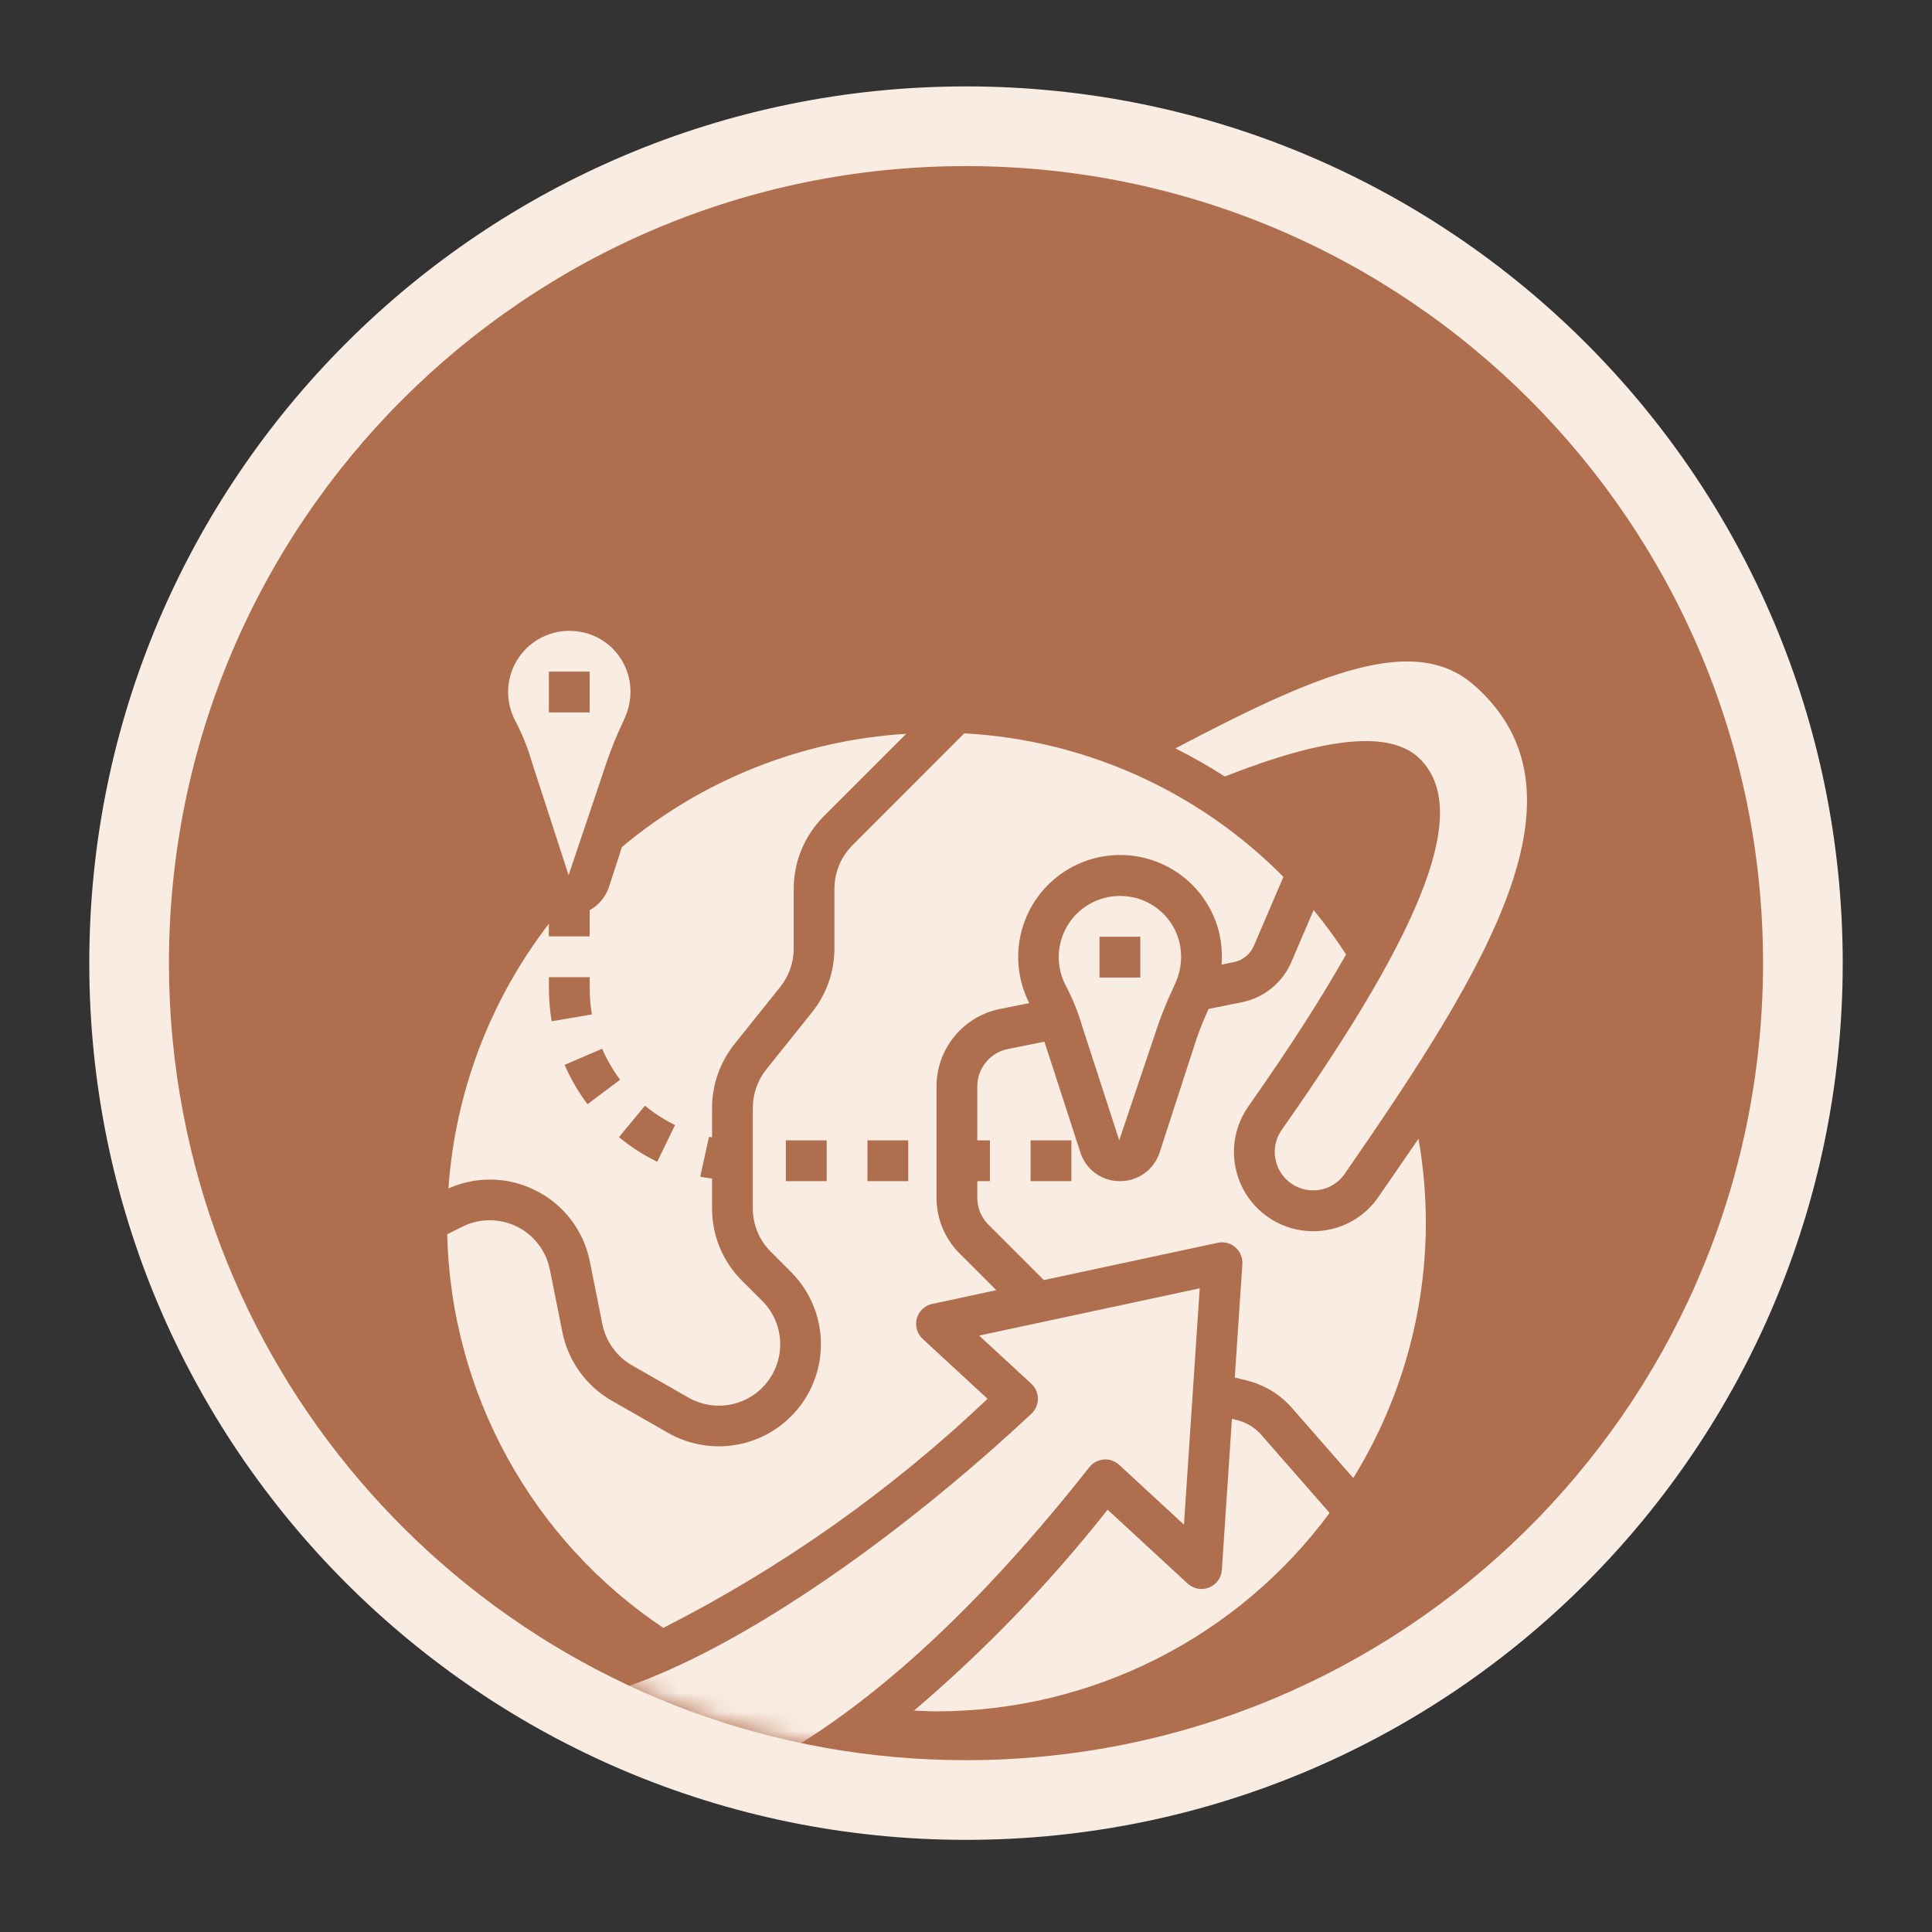
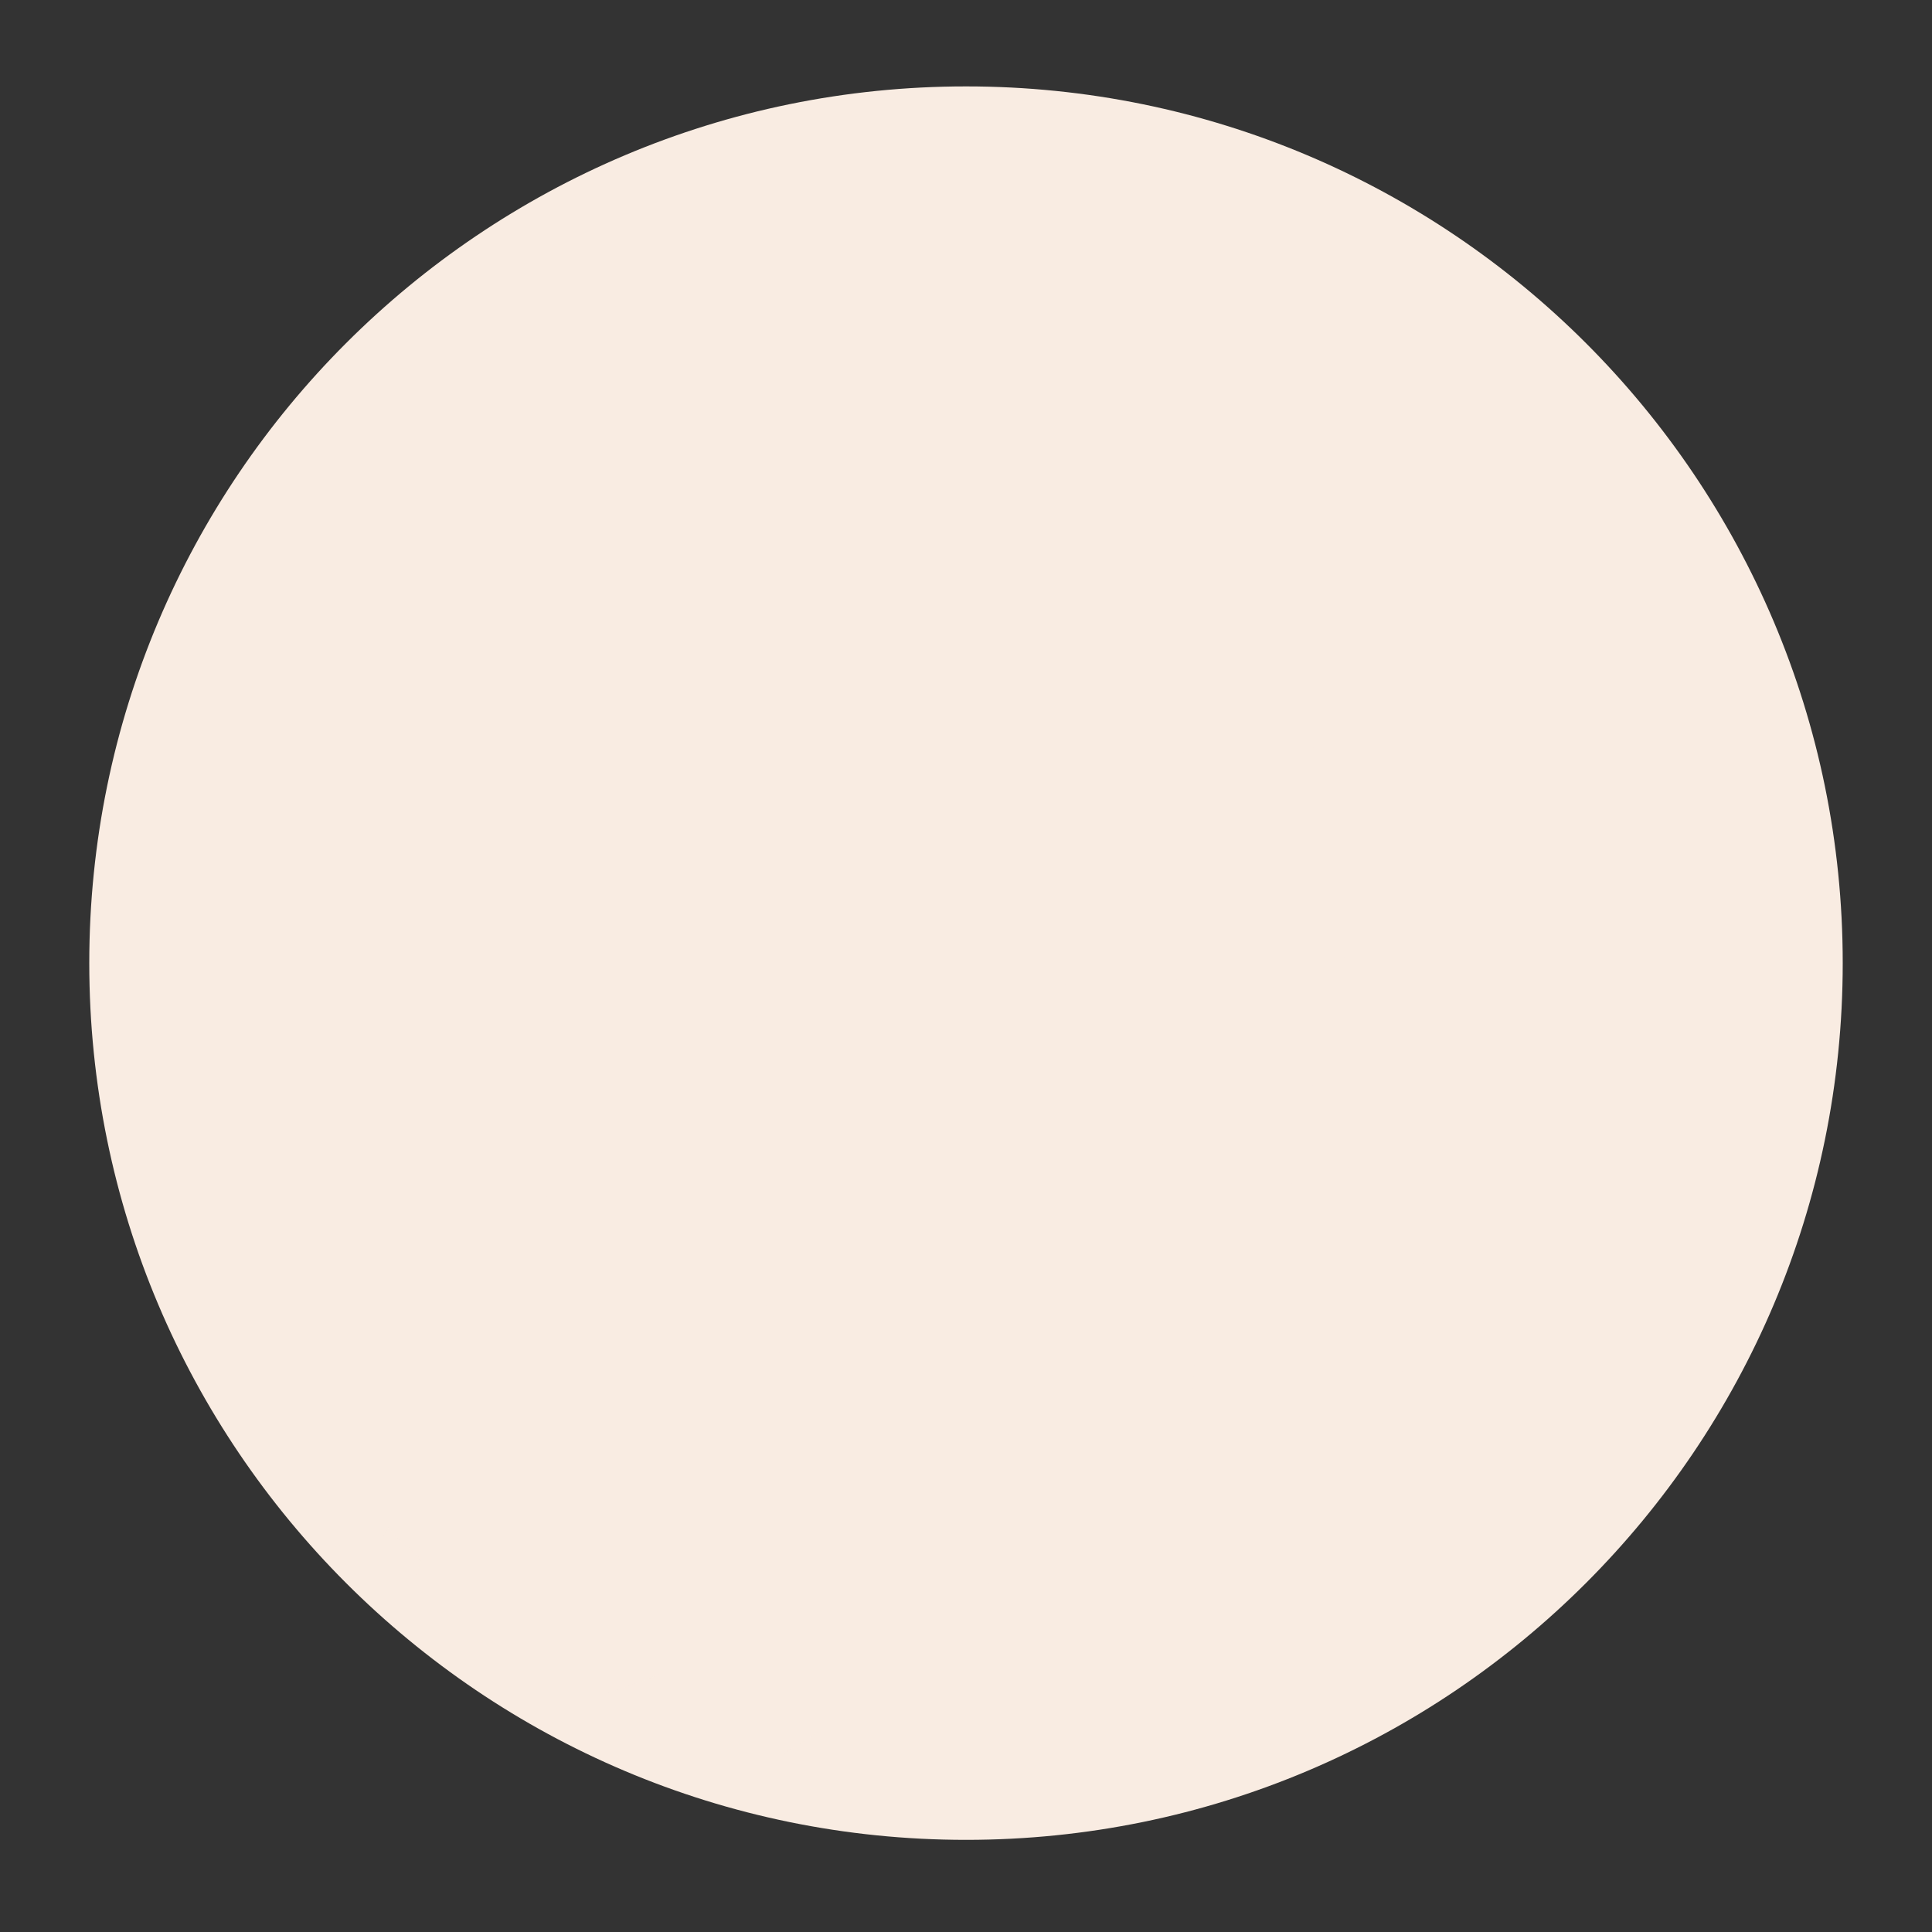
<svg xmlns="http://www.w3.org/2000/svg" fill="none" viewBox="0 0 101 101" height="101" width="101">
  <rect x="0" y="0" width="101" height="101" fill="#333333" stroke="none" />
  <path fill="#F9ECE2" d="M96.333 50.346C96.333 75.66 75.817 96.183 50.504 96.183C25.19 96.183 4.667 75.66 4.667 50.346C4.667 25.033 25.19 4.517 50.504 4.517C75.817 4.517 96.333 25.033 96.333 50.346Z" />
-   <path fill="#AF6E4D" d="M92.167 50.351C92.167 50.601 92.167 50.857 92.16 51.108C91.757 73.781 73.264 92.017 50.5 92.017C30.181 92.017 13.264 77.482 9.583 58.232C9.082 55.634 8.831 52.995 8.833 50.35C8.833 27.343 27.486 8.683 50.5 8.683C73.513 8.683 92.167 27.344 92.167 50.351Z" />
  <mask height="85" width="85" y="8" x="8" maskUnits="userSpaceOnUse" style="mask-type:alpha" id="mask0_250_2389">
    <path fill="#AF6E4D" d="M92.167 50.351C92.167 50.601 92.167 50.857 92.16 51.108C91.757 73.781 73.264 92.017 50.5 92.017C30.181 92.017 13.264 77.482 9.583 58.232C9.082 55.634 8.831 52.995 8.833 50.35C8.833 27.343 27.486 8.683 50.5 8.683C73.513 8.683 92.167 27.344 92.167 50.351Z" />
  </mask>
  <g mask="url(#mask0_250_2389)">
-     <path fill="#F9ECE2" d="M27.787 39.782L29.725 45.752L31.735 39.782C31.959 39.128 32.219 38.488 32.514 37.863L32.689 37.472C32.98 36.802 33.039 36.055 32.857 35.348C32.712 34.796 32.421 34.293 32.014 33.892C31.608 33.492 31.1 33.208 30.546 33.072C30.287 33.011 30.021 32.98 29.755 32.979C29.199 32.98 28.653 33.126 28.171 33.402C27.689 33.678 27.287 34.075 27.005 34.554C26.723 35.033 26.57 35.577 26.562 36.133C26.555 36.688 26.692 37.237 26.96 37.723C27.302 38.381 27.579 39.071 27.787 39.782ZM28.695 35.111H30.827V37.243H28.695V35.111ZM34.676 85.102C40.876 81.951 46.586 77.917 51.627 73.126L48.233 69.992C48.09 69.859 47.985 69.69 47.932 69.502C47.878 69.314 47.877 69.115 47.928 68.927C47.98 68.739 48.082 68.568 48.224 68.434C48.366 68.3 48.542 68.207 48.733 68.166L52.085 67.448L50.166 65.529C49.782 65.147 49.478 64.692 49.271 64.192C49.064 63.691 48.958 63.155 48.959 62.613V56.788C48.961 55.835 49.292 54.913 49.896 54.176C50.499 53.44 51.339 52.935 52.273 52.746L53.806 52.44C53.467 51.772 53.272 51.041 53.235 50.293C53.198 49.545 53.318 48.798 53.589 48.099C53.86 47.401 54.275 46.768 54.806 46.241C55.338 45.714 55.975 45.305 56.676 45.04C57.376 44.776 58.125 44.662 58.872 44.706C59.62 44.75 60.349 44.951 61.014 45.295C61.679 45.64 62.263 46.121 62.73 46.707C63.196 47.293 63.534 47.971 63.721 48.696C63.857 49.263 63.903 49.847 63.858 50.428L64.498 50.299C64.729 50.253 64.945 50.151 65.129 50.002C65.312 49.854 65.456 49.663 65.549 49.446L67.094 45.841C62.658 41.352 56.71 38.678 50.409 38.337L44.561 44.19C43.962 44.793 43.624 45.608 43.622 46.458V49.585C43.62 50.798 43.207 51.974 42.449 52.921L40.059 55.906C39.604 56.475 39.356 57.182 39.355 57.91V63.17C39.354 63.591 39.437 64.008 39.598 64.397C39.759 64.787 39.996 65.14 40.295 65.437L41.352 66.495C42.267 67.41 42.818 68.625 42.904 69.916C42.989 71.206 42.604 72.484 41.819 73.512C41.033 74.54 39.902 75.248 38.634 75.504C37.366 75.761 36.049 75.548 34.926 74.907L31.986 73.227C31.324 72.849 30.75 72.333 30.304 71.714C29.858 71.095 29.549 70.387 29.4 69.639L28.745 66.371C28.649 65.887 28.442 65.431 28.14 65.04C27.839 64.649 27.451 64.333 27.008 64.116C26.564 63.9 26.076 63.788 25.582 63.791C25.088 63.794 24.602 63.911 24.161 64.132L23.378 64.523C23.474 68.608 24.55 72.61 26.516 76.191C28.482 79.773 31.281 82.829 34.676 85.102ZM45.348 59.614H47.48V61.746H45.348V59.614ZM41.084 61.746V59.614H43.216V61.746H41.084Z" />
    <path fill="#F9ECE2" d="M27.948 62.208C28.687 62.566 29.333 63.091 29.834 63.742C30.336 64.393 30.679 65.151 30.837 65.957L31.491 69.224C31.581 69.674 31.767 70.099 32.035 70.471C32.303 70.843 32.648 71.153 33.047 71.381L35.985 73.06C36.66 73.447 37.452 73.575 38.214 73.421C38.976 73.267 39.657 72.842 40.129 72.224C40.601 71.606 40.833 70.838 40.781 70.062C40.729 69.287 40.397 68.556 39.847 68.007L38.789 66.95C38.292 66.455 37.898 65.867 37.629 65.219C37.361 64.57 37.223 63.875 37.225 63.174V61.614C37.018 61.583 36.81 61.559 36.607 61.514L37.063 59.432C37.115 59.442 37.17 59.448 37.225 59.458V57.915C37.227 56.702 37.641 55.526 38.398 54.579L40.789 51.594C41.244 51.025 41.492 50.319 41.493 49.59V46.458C41.497 45.042 42.059 43.685 43.057 42.682L47.377 38.362C41.917 38.694 36.707 40.768 32.514 44.28L31.821 46.412C31.641 46.91 31.287 47.327 30.824 47.585V48.952H28.692V48.294C25.617 52.288 23.791 57.102 23.443 62.13C24.154 61.811 24.925 61.652 25.704 61.666C26.483 61.679 27.249 61.864 27.948 62.208ZM33.717 57.802C34.199 58.201 34.727 58.541 35.29 58.816L34.357 60.735C33.642 60.386 32.971 59.954 32.358 59.447L33.717 57.802ZM31.478 54.824C31.726 55.4 32.042 55.944 32.419 56.446L30.713 57.725C30.235 57.089 29.834 56.399 29.517 55.669L31.478 54.824ZM28.696 51.085H30.828V51.676C30.828 52.129 30.866 52.582 30.942 53.03L28.841 53.39C28.744 52.824 28.696 52.25 28.696 51.676V51.085ZM74.235 39.677C76.839 42.283 74.613 48.255 67.019 59.045C66.787 59.367 66.655 59.752 66.641 60.15C66.627 60.547 66.732 60.94 66.941 61.278C67.151 61.616 67.456 61.885 67.818 62.049C68.18 62.214 68.583 62.267 68.975 62.203C69.24 62.161 69.492 62.066 69.718 61.924C69.945 61.782 70.139 61.595 70.291 61.375C77.967 50.294 83.345 41.377 77.081 35.836C73.986 33.097 69.035 35.123 61.449 39.124C62.335 39.568 63.196 40.059 64.029 40.595C69.377 38.487 72.731 38.174 74.235 39.677ZM64.673 74.238L64.402 74.171L63.875 82.073C63.862 82.274 63.792 82.467 63.673 82.63C63.555 82.793 63.393 82.919 63.206 82.993C63.019 83.068 62.815 83.088 62.617 83.051C62.419 83.014 62.235 82.922 62.087 82.785L57.903 78.923C54.885 82.748 51.496 86.265 47.786 89.423C48.174 89.44 48.563 89.466 48.952 89.466C52.95 89.465 56.894 88.526 60.464 86.724C64.034 84.922 67.132 82.308 69.509 79.092L65.939 75.013C65.606 74.631 65.164 74.361 64.673 74.238Z" />
    <path fill="#F9ECE2" d="M56.947 76.702C57.039 76.587 57.153 76.491 57.282 76.422C57.412 76.353 57.554 76.311 57.701 76.3C57.847 76.288 57.994 76.307 58.133 76.355C58.272 76.403 58.399 76.48 58.507 76.579L61.895 79.706L62.719 67.35L51.185 69.82L53.916 72.341C54.024 72.441 54.11 72.561 54.169 72.696C54.228 72.83 54.259 72.975 54.26 73.121C54.26 73.268 54.23 73.413 54.172 73.547C54.114 73.682 54.029 73.803 53.922 73.903C43.128 84.007 29.231 92.32 24.743 87.831C22.858 85.946 20.513 85.382 22.014 81.609C21.537 80.837 20.744 80.625 20.346 79.81C14.466 88.617 19.943 88.805 22.785 91.644C23.956 92.774 25.355 93.64 26.89 94.183C28.424 94.725 30.056 94.932 31.677 94.789C36.943 94.48 45.601 91.095 56.947 76.702Z" />
    <path fill="#F9ECE2" d="M72.046 62.593C71.731 63.048 71.328 63.436 70.859 63.731C70.391 64.026 69.867 64.223 69.32 64.31C69.095 64.347 68.867 64.366 68.639 64.366C67.879 64.363 67.134 64.152 66.486 63.756C65.838 63.359 65.312 62.791 64.965 62.115C64.618 61.44 64.463 60.681 64.518 59.923C64.573 59.165 64.835 58.437 65.276 57.819C67.538 54.604 69.179 52.009 70.369 49.896C69.847 49.091 69.281 48.316 68.673 47.575L67.512 50.285C67.284 50.82 66.929 51.292 66.478 51.659C66.028 52.026 65.494 52.279 64.924 52.394L63.185 52.742C62.947 53.252 62.736 53.774 62.552 54.306L60.614 60.276C60.467 60.706 60.19 61.08 59.82 61.344C59.45 61.608 59.006 61.749 58.552 61.748C58.103 61.751 57.665 61.615 57.297 61.357C56.93 61.1 56.651 60.735 56.501 60.312L54.6 54.457L52.689 54.839C52.239 54.93 51.834 55.174 51.542 55.529C51.251 55.885 51.091 56.33 51.09 56.79V59.616H51.751V61.748H51.09V62.614C51.09 62.876 51.141 63.135 51.241 63.376C51.341 63.618 51.488 63.838 51.673 64.022L54.569 66.918L63.66 64.97C63.821 64.934 63.989 64.936 64.149 64.978C64.309 65.019 64.457 65.097 64.581 65.207C64.706 65.314 64.804 65.45 64.867 65.602C64.931 65.754 64.958 65.919 64.948 66.083L64.552 72.011L65.192 72.172C66.106 72.399 66.928 72.901 67.548 73.611L70.746 77.268C73.231 73.245 74.544 68.609 74.54 63.88C74.535 62.422 74.407 60.966 74.156 59.529C73.453 60.558 72.745 61.582 72.046 62.593ZM56.009 61.746H53.877V59.614H56.009V61.746Z" />
    <path fill="#F9ECE2" d="M59.331 46.93C59.072 46.87 58.807 46.839 58.54 46.838C57.984 46.839 57.439 46.984 56.956 47.261C56.474 47.537 56.072 47.934 55.79 48.413C55.508 48.892 55.356 49.436 55.348 49.992C55.34 50.547 55.477 51.095 55.746 51.582C56.087 52.24 56.364 52.93 56.572 53.642L58.51 59.612L60.52 53.642C60.745 52.988 61.005 52.348 61.299 51.723L61.474 51.331C61.765 50.662 61.825 49.915 61.643 49.208C61.498 48.655 61.207 48.152 60.8 47.752C60.393 47.351 59.886 47.067 59.331 46.93ZM59.613 51.103H57.48V48.971H59.613V51.103Z" />
  </g>
</svg>